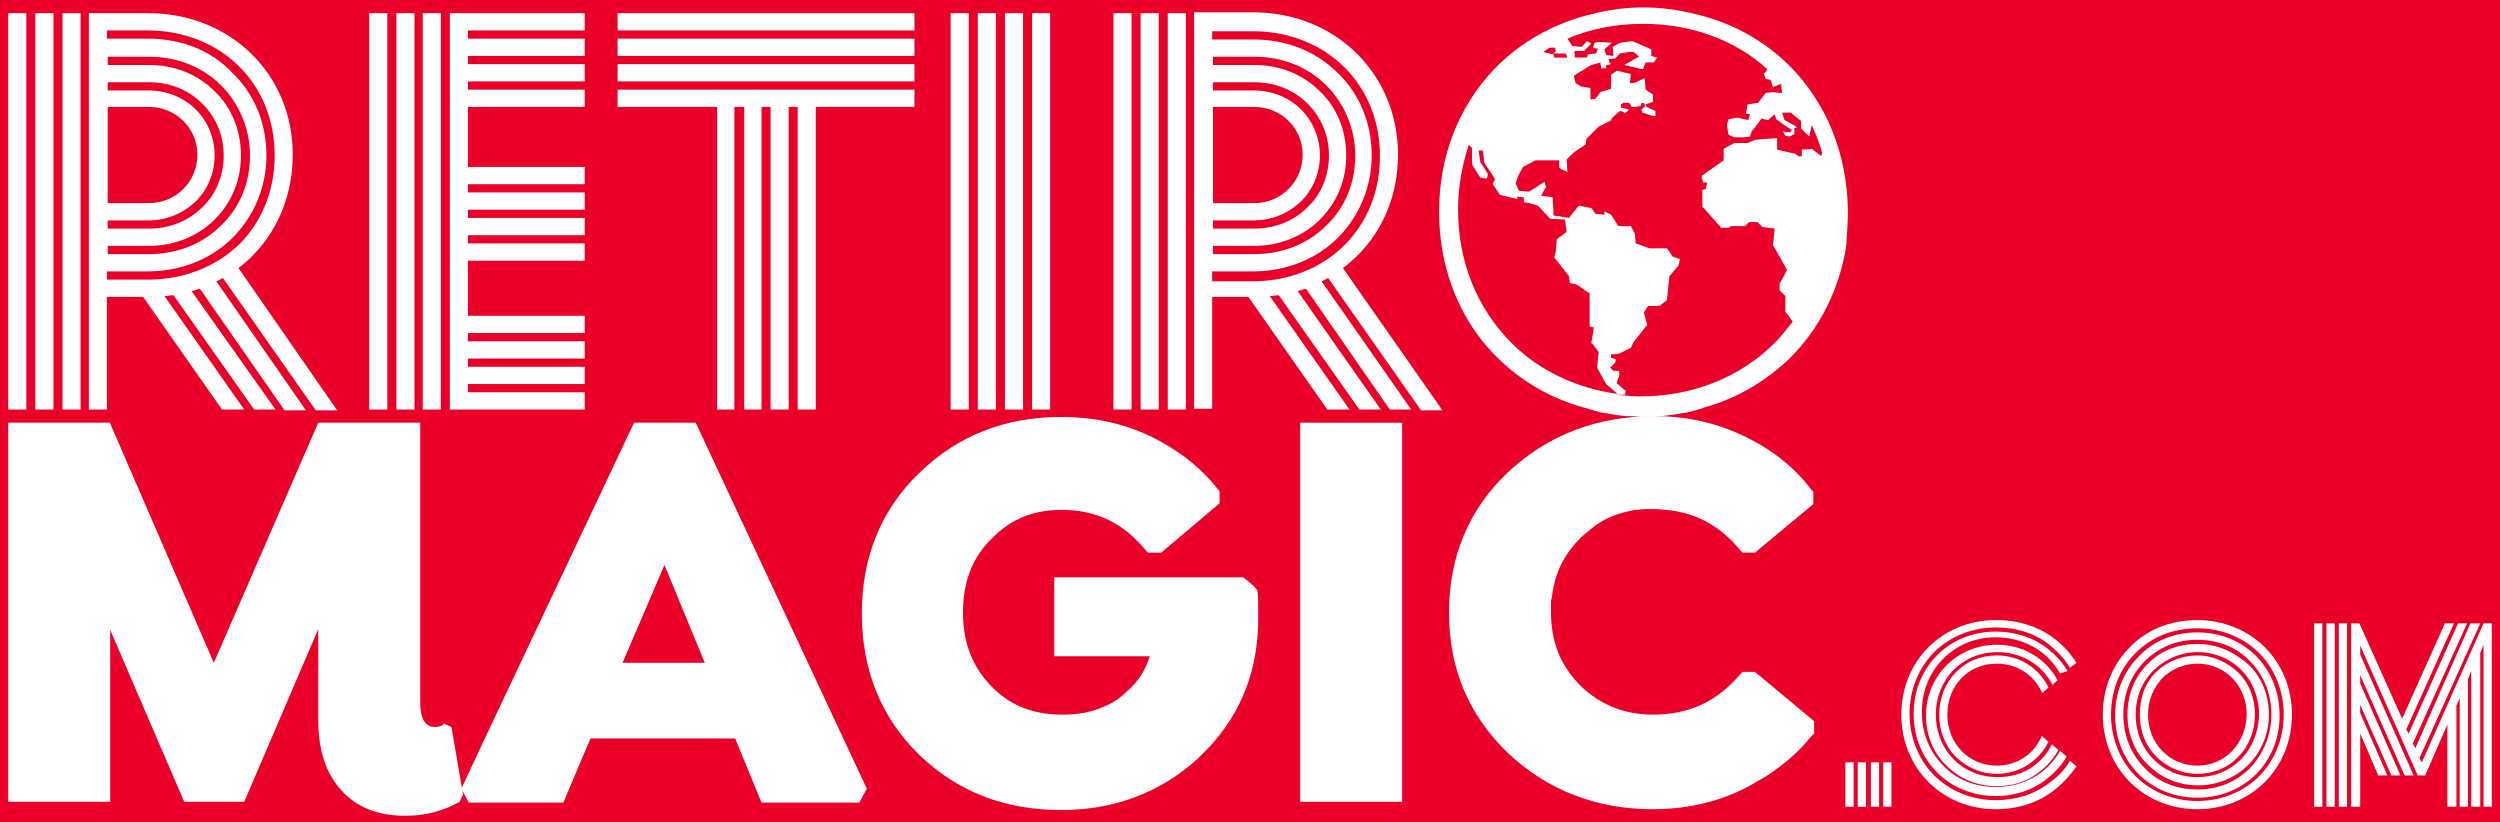
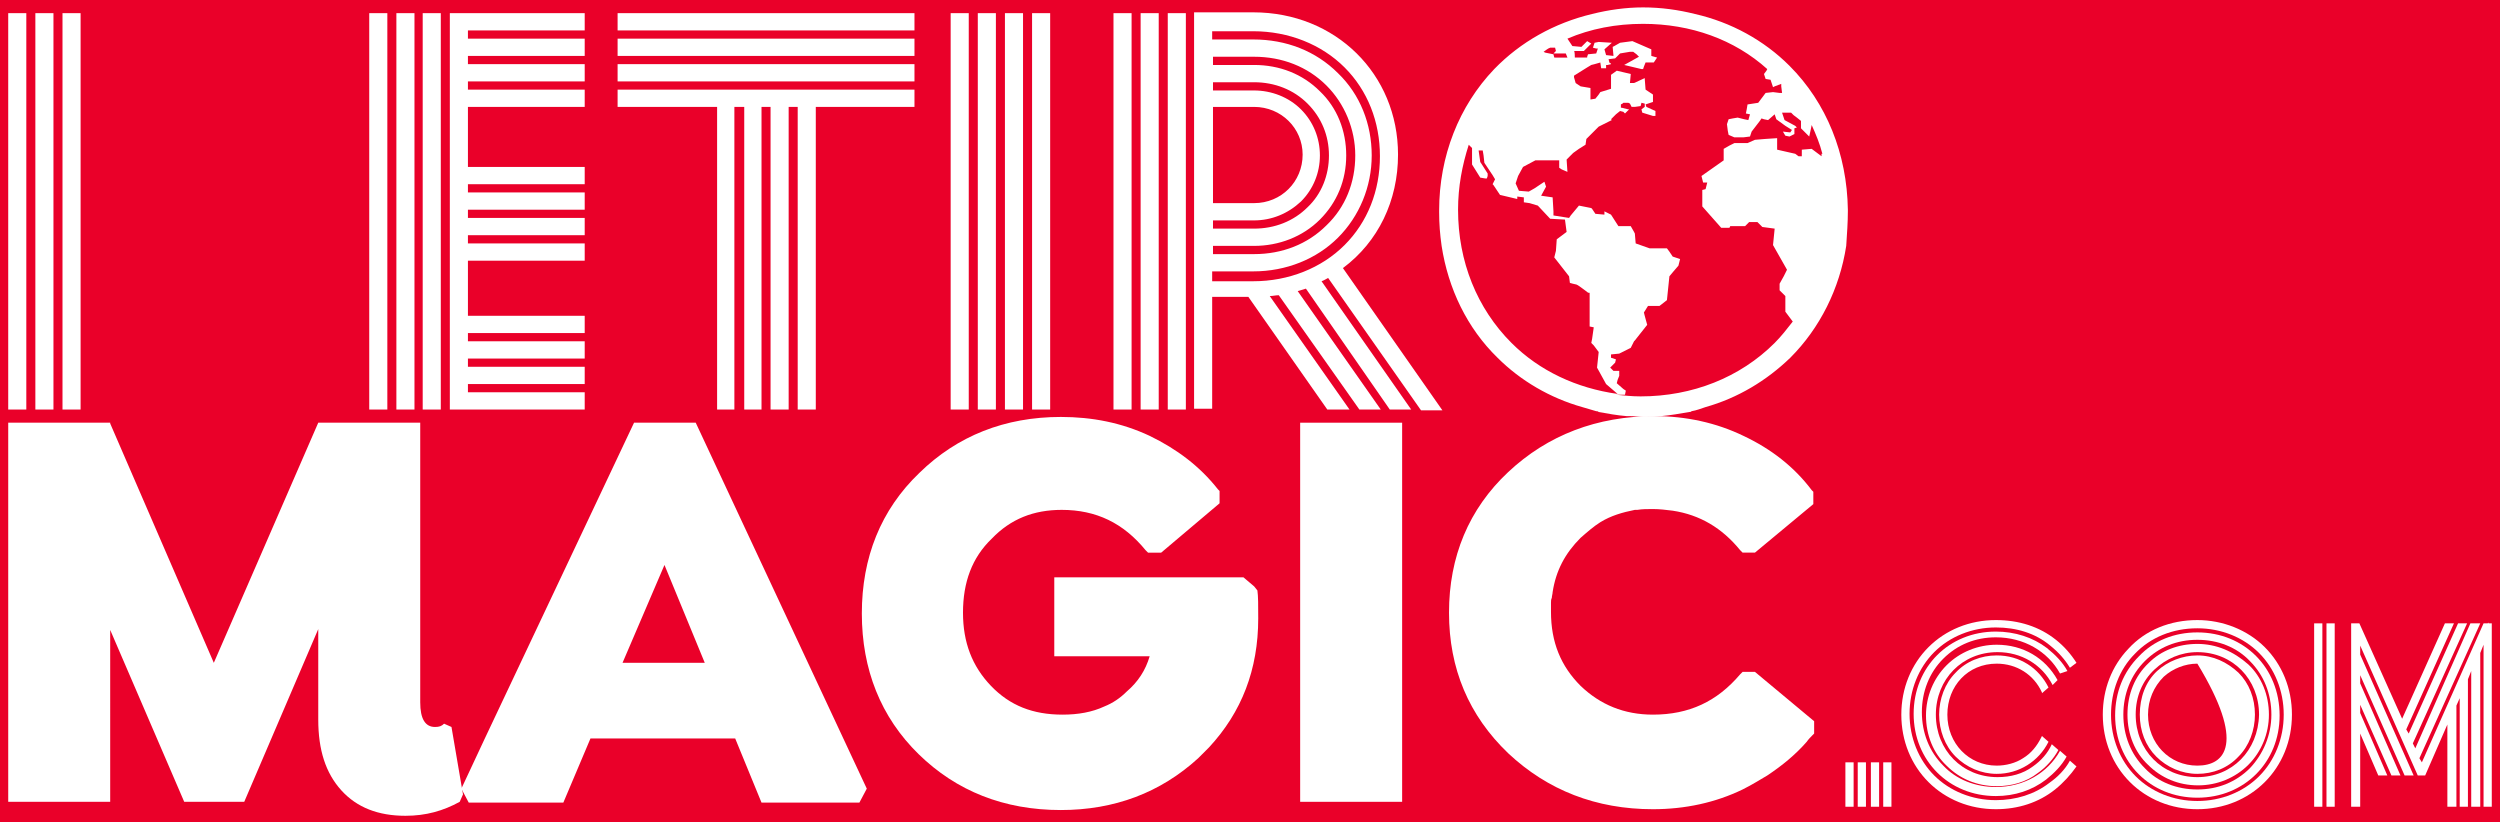
<svg xmlns="http://www.w3.org/2000/svg" version="1.1" id="Layer_1" x="0px" y="0px" viewBox="0 0 304 100" style="enable-background:new 0 0 304 100;" xml:space="preserve">
  <style type="text/css">
	.st0{fill:#EA0029;}
	.st1{fill:#FFFFFF;}
</style>
  <rect class="st0" width="304" height="100" />
  <g>
    <rect x="1" y="1.6" class="st1" width="2.2" height="48.2" />
-     <path class="st1" d="M35.6,18.8C35.6,9,28,1.6,18,1.6h-7.2v48.2H13V36.1h4.4L27,49.8h2.7L20,36c0.4,0,0.7-0.1,1.1-0.1l9.8,13.9h2.6   L23.3,35.4c0.3-0.1,0.7-0.2,1-0.3l10.3,14.8h2.6L26.3,34.2c0.3-0.1,0.6-0.3,0.8-0.4l11.3,16.1h2.6L29,32.6   C33.2,29.4,35.6,24.4,35.6,18.8z M24,18.8c0,3.3-2.6,5.9-5.9,5.9h-5V13h5C21.4,13,24,15.6,24,18.8z M23.8,24.5   c1.5-1.5,2.3-3.5,2.3-5.6s-0.8-4.1-2.3-5.6c-1.5-1.5-3.6-2.3-5.7-2.3h-5v-1h5c2.5,0,4.8,0.9,6.5,2.6c1.7,1.7,2.6,3.9,2.6,6.3   c0,2.4-0.9,4.7-2.6,6.3c-1.7,1.7-4,2.6-6.5,2.6h-5v-1h5C20.2,26.8,22.2,26,23.8,24.5z M26.1,26.7c2.1-2.1,3.2-4.8,3.2-7.8   c0-3-1.1-5.8-3.2-7.8c-2.1-2.1-4.9-3.2-8-3.2h-5v-1h5c3.4,0,6.5,1.2,8.8,3.5c2.2,2.2,3.5,5.3,3.5,8.5c0,3.3-1.2,6.3-3.5,8.5   c-2.3,2.3-5.4,3.5-8.8,3.5h-5v-1h5C21.1,29.9,24,28.8,26.1,26.7z M13,33h5c4,0,7.7-1.5,10.3-4.1c2.6-2.6,4.1-6.2,4.1-10   s-1.4-7.4-4.1-10C25.7,6.1,22,4.7,18,4.7h-5v-1h5c4.3,0,8.3,1.6,11.1,4.4c2.8,2.8,4.3,6.6,4.3,10.8s-1.5,8-4.3,10.8   C26.3,32.4,22.4,34,18,34h-5V33z" />
    <rect x="7.6" y="1.6" class="st1" width="2.2" height="48.2" />
    <rect x="4.3" y="1.6" class="st1" width="2.2" height="48.2" />
    <rect x="51.4" y="1.6" class="st1" width="2.2" height="48.2" />
    <rect x="48.2" y="1.6" class="st1" width="2.2" height="48.2" />
    <rect x="44.9" y="1.6" class="st1" width="2.2" height="48.2" />
    <polygon class="st1" points="54.7,49.8 71.1,49.8 71.1,47.7 56.9,47.7 56.9,46.7 71.1,46.7 71.1,44.6 56.9,44.6 56.9,43.6    71.1,43.6 71.1,41.5 56.9,41.5 56.9,40.5 71.1,40.5 71.1,38.4 56.9,38.4 56.9,31.7 71.1,31.7 71.1,29.6 56.9,29.6 56.9,28.6    71.1,28.6 71.1,26.5 56.9,26.5 56.9,25.5 71.1,25.5 71.1,23.4 56.9,23.4 56.9,22.4 71.1,22.4 71.1,20.3 56.9,20.3 56.9,13 71.1,13    71.1,10.9 56.9,10.9 56.9,9.9 71.1,9.9 71.1,7.8 56.9,7.8 56.9,6.8 71.1,6.8 71.1,4.7 56.9,4.7 56.9,3.7 71.1,3.7 71.1,1.6    54.7,1.6  " />
    <rect x="75.1" y="7.8" class="st1" width="36.1" height="2.1" />
    <polygon class="st1" points="75.1,13 87.2,13 87.2,49.8 89.3,49.8 89.3,13 90.5,13 90.5,49.8 92.6,49.8 92.6,13 93.7,13 93.7,49.8    95.9,49.8 95.9,13 97,13 97,49.8 99.2,49.8 99.2,13 111.2,13 111.2,10.9 75.1,10.9  " />
    <rect x="75.1" y="4.7" class="st1" width="36.1" height="2.1" />
    <rect x="75.1" y="1.6" class="st1" width="36.1" height="2.1" />
    <rect x="122.2" y="1.6" class="st1" width="2.2" height="48.2" />
    <rect x="125.5" y="1.6" class="st1" width="2.2" height="48.2" />
    <rect x="118.9" y="1.6" class="st1" width="2.2" height="48.2" />
    <rect x="115.6" y="1.6" class="st1" width="2.2" height="48.2" />
    <path class="st1" d="M170,18.8c0-9.8-7.6-17.3-17.6-17.3h-7.2v48.2h2.2V36.1h4.4l9.6,13.7h2.7L154.4,36c0.4,0,0.7-0.1,1.1-0.1   l9.8,13.9h2.6l-10.1-14.4c0.3-0.1,0.7-0.2,1-0.3L169,49.8h2.6l-10.9-15.6c0.3-0.1,0.6-0.3,0.8-0.4l11.3,16.1h2.6l-12.1-17.3   C167.6,29.4,170,24.4,170,18.8z M158.4,18.8c0,3.3-2.6,5.9-5.9,5.9h-5V13h5C155.8,13,158.4,15.6,158.4,18.8z M158.2,24.5   c1.5-1.5,2.3-3.5,2.3-5.6s-0.8-4.1-2.3-5.6c-1.5-1.5-3.6-2.3-5.7-2.3h-5v-1h5c2.5,0,4.8,0.9,6.5,2.6c1.7,1.7,2.6,3.9,2.6,6.3   c0,2.4-0.9,4.7-2.6,6.3c-1.7,1.7-4,2.6-6.5,2.6h-5v-1h5C154.6,26.8,156.6,26,158.2,24.5z M160.5,26.7c2.1-2.1,3.2-4.8,3.2-7.8   c0-3-1.1-5.8-3.2-7.8c-2.1-2.1-4.9-3.2-8-3.2h-5v-1h5c3.4,0,6.5,1.2,8.8,3.5c2.2,2.2,3.5,5.3,3.5,8.5c0,3.3-1.2,6.3-3.5,8.5   c-2.3,2.3-5.4,3.5-8.8,3.5h-5v-1h5C155.5,29.9,158.4,28.8,160.5,26.7z M147.4,33h5c4,0,7.7-1.5,10.3-4.1c2.6-2.6,4.1-6.2,4.1-10   s-1.4-7.4-4.1-10c-2.7-2.7-6.3-4.1-10.3-4.1h-5v-1h5c4.3,0,8.3,1.6,11.1,4.4c2.8,2.8,4.3,6.6,4.3,10.8s-1.5,8-4.3,10.8   c-2.8,2.8-6.8,4.4-11.1,4.4h-5V33z" />
    <rect x="142" y="1.6" class="st1" width="2.2" height="48.2" />
    <rect x="138.7" y="1.6" class="st1" width="2.2" height="48.2" />
    <rect x="135.4" y="1.6" class="st1" width="2.2" height="48.2" />
    <path class="st1" d="M77.1,51.4L59,89.7l0,0l-2.9,6.2l0.9,1.7h3h8.5l3.3-7.8h17.6l3.2,7.8h11.9l0.9-1.7L84.6,51.4H77.1z M75.7,80.6   l5.1-11.9l4.9,11.9H75.7z" />
    <path class="st1" d="M152.5,71.3l-1.3-1.1h0h-23h0v9.6h11.6c-0.5,1.7-1.4,3.1-2.8,4.3c-0.8,0.8-1.7,1.4-2.7,1.8   c-1.5,0.7-3.2,1-5.1,1c-3.6,0-6.4-1.1-8.7-3.5c-2.3-2.4-3.4-5.3-3.4-8.9c0-3.7,1.1-6.7,3.5-9c2.3-2.4,5.1-3.5,8.5-3.5   c4.2,0,7.5,1.6,10.2,4.9l0.3,0.3h0h1.6h0l7.1-6v-1.5l-0.2-0.2c-2.2-2.8-5-4.9-8.3-6.5c-3.4-1.6-7-2.3-10.8-2.3c0,0,0,0,0,0   c0,0,0,0,0,0c-6.8,0-12.6,2.3-17.2,6.8c-4.7,4.5-7,10.3-7,17.1c0,6.8,2.3,12.6,6.9,17.1c4.6,4.5,10.4,6.8,17.3,6.8c0,0,0,0,0,0   c0,0,0,0,0,0c6.5,0,12.1-2.1,16.7-6.3c0,0,0,0,0.1-0.1c0,0,0.1-0.1,0.1-0.1c0.1-0.1,0.2-0.2,0.3-0.3c0.1-0.1,0.3-0.3,0.4-0.4   c0.1-0.1,0.2-0.2,0.3-0.3c0,0,0.1-0.1,0.1-0.1c4-4.3,6-9.5,6-15.7c0-1.6,0-2.7-0.1-3.4L152.5,71.3z" />
    <path class="st1" d="M212,53c-3.3-1.6-7-2.4-10.8-2.4c0,0,0,0,0,0h0c-7,0-13,2.3-17.8,6.8c-4.8,4.5-7.2,10.3-7.2,17.1   c0,6.8,2.4,12.5,7.2,17.1c4.8,4.5,10.7,6.8,17.6,6.8h0c0,0,0,0,0,0c3.9,0,7.6-0.8,10.9-2.4c1-0.5,2-1.1,3-1.7   c1.8-1.2,3.4-2.5,4.8-4.1c0.2-0.3,0.5-0.6,0.7-0.8l0.2-0.2v-1.5l-3.6-3l-3.6-3h0h-1.5h0l-0.3,0.3c-2.8,3.3-6.2,4.9-10.6,4.9   c-3.5,0-6.4-1.2-8.8-3.5c-2.4-2.4-3.6-5.3-3.6-9c0-0.3,0-0.6,0-0.9c0-0.1,0-0.1,0-0.2c0-0.2,0-0.4,0.1-0.6c0,0,0,0,0,0   c0-0.2,0.1-0.5,0.1-0.7c0.4-2.6,1.5-4.7,3.4-6.6c0.8-0.7,1.6-1.4,2.4-1.9c1.3-0.8,2.7-1.2,4.2-1.5c0.1,0,0.2,0,0.3,0   c0.6-0.1,1.2-0.1,1.9-0.1c0.8,0,1.6,0.1,2.4,0.2c3.3,0.5,6,2.1,8.2,4.8l0.3,0.3h1.5h0l7.1-5.9v0l0,0v-1.5l-0.2-0.2   C218.2,56.8,215.4,54.6,212,53z" />
    <polygon class="st1" points="170.5,51.4 158.1,51.4 158.1,97.5 158.1,97.5 170.5,97.5 170.5,97.5 170.5,51.4 170.5,51.4  " />
    <path class="st1" d="M54,88c-0.3,0.3-0.6,0.4-1.1,0.4c-1.2,0-1.8-1-1.8-3v-6.8V58v-6.6h-1.5H38.7h0L26,80.6L13.4,51.5l0-0.1H4.2H1   v25.3v20.8h0h9.5h2.9h0V76.6l9,20.9h7.3l9-21V78v0.6v8.9c0,3.7,0.9,6.5,2.8,8.6c1.9,2.1,4.5,3.1,7.8,3.1c2.5,0,4.6-0.6,6.6-1.7   l0.4-0.9l-1.4-8.2L54,88z" />
    <g>
      <rect x="229" y="92.7" class="st1" width="1" height="5.4" />
      <rect x="225.9" y="92.7" class="st1" width="1" height="5.4" />
      <rect x="227.5" y="92.7" class="st1" width="1" height="5.4" />
      <rect x="224.4" y="92.7" class="st1" width="1" height="5.4" />
      <path class="st1" d="M267.2,75.4c-3.3,0-6.3,1.2-8.4,3.5c-2,2.1-3.1,4.9-3.1,8c0,3.2,1.2,6.1,3.3,8.2c2.1,2.1,5,3.3,8.2,3.3    c3.2,0,6.1-1.2,8.2-3.3c2.1-2.1,3.3-5,3.3-8.2c0-3.2-1.2-6.1-3.3-8.2C273.3,76.6,270.3,75.4,267.2,75.4z M274.7,94.4    c-1.9,1.9-4.6,3-7.5,3c-2.9,0-5.6-1.1-7.5-3c-1.9-1.9-3-4.6-3-7.5c0-2.8,1-5.5,2.9-7.4c1.9-2,4.6-3.1,7.6-3.1c2.9,0,5.6,1.1,7.5,3    c1.9,1.9,3,4.6,3,7.5C277.7,89.8,276.6,92.5,274.7,94.4z" />
      <path class="st1" d="M267.2,76.9c-2.8,0-5.3,1-7.1,2.9c-1.9,1.9-2.9,4.4-2.9,7.2c0,5.7,4.3,10,10,10c5.7,0,10-4.3,10-10    C277.2,81.2,272.9,76.9,267.2,76.9z M273.6,93.4c-1.7,1.7-3.9,2.6-6.4,2.6c-2.5,0-4.8-0.9-6.4-2.6c-1.7-1.7-2.6-4-2.6-6.5    c0-2.5,0.9-4.8,2.6-6.5c1.7-1.7,3.9-2.6,6.4-2.6c2.5,0,4.8,0.9,6.4,2.6c1.7,1.7,2.6,4,2.6,6.5C276.2,89.4,275.2,91.7,273.6,93.4z" />
      <path class="st1" d="M267.2,78.3c-2.3,0-4.4,0.8-5.9,2.3c-1.7,1.6-2.6,3.8-2.6,6.3c0,2.4,0.9,4.6,2.5,6.1c1.6,1.6,3.7,2.5,6.1,2.5    c2.3,0,4.5-0.9,6.1-2.5c1.6-1.6,2.5-3.8,2.5-6.1c0-2.4-0.9-4.6-2.5-6.1C271.6,79.2,269.5,78.3,267.2,78.3z M267.2,94.5    c-4.3,0-7.5-3.3-7.5-7.6c0-2.2,0.8-4.1,2.3-5.5c1.4-1.3,3.2-2.1,5.2-2.1c4.3,0,7.5,3.3,7.5,7.6C274.6,91.3,271.4,94.5,267.2,94.5z    " />
-       <path class="st1" d="M267.2,79.7c-1.8,0-3.6,0.7-4.9,1.9c-1.4,1.3-2.1,3.2-2.1,5.3c0,2,0.7,3.8,2,5.1c1.3,1.3,3.1,2.1,5,2.1    c1.9,0,3.7-0.7,5-2.1c1.3-1.3,2-3.2,2-5.1c0-2-0.7-3.8-2-5.1C270.8,80.5,269.1,79.7,267.2,79.7z M267.2,93.1c-3.4,0-6-2.7-6-6.2    c0-1.8,0.7-3.4,1.9-4.6c1.1-1,2.6-1.6,4.1-1.6c3.4,0,6,2.7,6,6.2C273.1,90.4,270.6,93.1,267.2,93.1z" />
+       <path class="st1" d="M267.2,79.7c-1.8,0-3.6,0.7-4.9,1.9c-1.4,1.3-2.1,3.2-2.1,5.3c0,2,0.7,3.8,2,5.1c1.3,1.3,3.1,2.1,5,2.1    c1.9,0,3.7-0.7,5-2.1c1.3-1.3,2-3.2,2-5.1c0-2-0.7-3.8-2-5.1C270.8,80.5,269.1,79.7,267.2,79.7z M267.2,93.1c-3.4,0-6-2.7-6-6.2    c0-1.8,0.7-3.4,1.9-4.6c1.1-1,2.6-1.6,4.1-1.6C273.1,90.4,270.6,93.1,267.2,93.1z" />
      <rect x="281.4" y="75.8" class="st1" width="1" height="22.3" />
      <rect x="282.9" y="75.8" class="st1" width="1" height="22.3" />
      <polygon class="st1" points="302.6,75.8 302.6,75.7 302.5,75.8 302,75.8 294.5,92.7 294.2,92.2 301.6,75.8 300.4,75.8 293.7,91     293.4,90.4 300,75.8 298.9,75.8 292.9,89.2 292.6,88.7 298.4,75.8 297.3,75.8 292.1,87.4 286.9,75.8 286.4,75.8 286.4,75.8     286.4,75.8 285.9,75.8 285.9,98.1 287,98.1 287,89.2 289.2,94.3 290.3,94.3 287,86.7 287,85.7 290.8,94.3 291.9,94.3 287,83.1     287,82.1 292.4,94.3 293.5,94.3 287,79.6 287,78.5 294,94.3 294.9,94.3 297.6,88.1 297.6,98.1 298.7,98.1 298.7,85.8 299.1,84.9     299.1,98.1 300.1,98.1 300.1,82.6 300.5,81.6 300.5,98.1 301.6,98.1 301.6,79.4 302,78.4 302,98.1 303,98.1 303,75.8   " />
-       <rect x="284.4" y="75.8" class="st1" width="1" height="22.3" />
      <path class="st1" d="M242.8,80.7c2.4,0,4.5,1.3,5.5,3.5l0,0.1l0.8-0.7c-1.2-2.4-3.5-3.9-6.3-3.9c-1.9,0-3.7,0.7-5,2.1    c-1.3,1.3-2,3.2-2,5.1s0.7,3.8,2,5.1c1.3,1.3,3.1,2.1,5,2.1c2.7,0,5.1-1.5,6.3-3.9l-0.8-0.7l-0.1,0.2c-0.5,1-1.2,1.9-2.2,2.5    c-0.9,0.6-2.1,0.9-3.2,0.9c-3.4,0-6-2.7-6-6.2C236.8,83.4,239.3,80.7,242.8,80.7z" />
      <path class="st1" d="M250.2,82.7c-1.5-2.7-4.2-4.3-7.4-4.3c-2.3,0-4.5,0.9-6.1,2.5c-1.6,1.6-2.5,3.8-2.5,6.1    c0,2.4,0.9,4.6,2.5,6.1c1.6,1.6,3.7,2.5,6.1,2.5c1.8,0,3.6-0.5,5-1.6c1-0.7,1.9-1.7,2.5-2.8l-0.8-0.7c-0.5,1.1-1.3,2-2.3,2.7    c-1.2,0.9-2.7,1.3-4.3,1.3c-4.3,0-7.5-3.3-7.5-7.6c0-4.3,3.2-7.6,7.5-7.6c2.9,0,5.4,1.5,6.7,4L250.2,82.7z" />
      <path class="st1" d="M251.4,81.6c-0.6-1.1-1.5-2-2.5-2.8c-1.7-1.3-3.9-2-6.2-2c-5.7,0-10,4.3-10,10c0,5.7,4.3,10,10,10    c2.3,0,4.4-0.7,6.1-2c1-0.8,1.9-1.7,2.5-2.8l-0.8-0.7c-1.5,2.7-4.4,4.4-7.8,4.4c-2.5,0-4.8-0.9-6.4-2.6c-1.7-1.7-2.6-4-2.6-6.5    c0-2.5,0.9-4.8,2.6-6.5c1.7-1.7,3.9-2.6,6.4-2.6c3.4,0,6.3,1.7,7.8,4.4L251.4,81.6z" />
      <path class="st1" d="M252.5,80.6c-0.7-1.1-1.5-2-2.5-2.8c-2-1.6-4.5-2.4-7.3-2.4c-3.2,0-6.1,1.2-8.2,3.3c-2.1,2.1-3.3,5-3.3,8.2    c0,3.2,1.2,6.1,3.3,8.2c2.1,2.1,5,3.3,8.2,3.3c2.7,0,5.2-0.8,7.2-2.4c1-0.8,1.9-1.8,2.6-2.8l-0.8-0.7c-0.6,1.1-1.5,2-2.5,2.7    c-1.8,1.4-4.1,2.1-6.5,2.1c-2.9,0-5.6-1.1-7.5-3c-1.9-1.9-3-4.6-3-7.5c0-2.9,1.1-5.6,3-7.5c1.9-1.9,4.6-3,7.5-3    c2.5,0,4.8,0.7,6.6,2.2c1,0.8,1.8,1.7,2.4,2.7L252.5,80.6z" />
    </g>
    <path class="st1" d="M224.7,25.7L224.7,25.7L224.7,25.7c0-0.1,0-0.2,0-0.2c-0.1-6.8-2.6-13-7.1-17.5c-3.1-3.1-7.1-5.3-11.5-6.3   c-2-0.5-4.1-0.8-6.3-0.8c-2.1,0-4.2,0.3-6.2,0.8c-4.6,1.1-8.7,3.4-11.9,6.7c-4.3,4.5-6.7,10.6-6.7,17.2c0,0.1,0,0.1,0,0.2v0l0,0   c0,0,0,0,0,0c0,1.4,0.1,2.7,0.3,4.1c0.8,5.2,3.1,10,6.8,13.6c2.8,2.8,6.4,4.9,10.3,6c0.6,0.2,1.1,0.3,1.7,0.5c0.1,0,0.2,0,0.3,0.1   c1.1,0.2,2.2,0.4,3.4,0.5c0.1,0,0.3,0,0.4,0c0.6,0,1.1,0.1,1.7,0.1c0.6,0,1.2,0,1.7-0.1c0.1,0,0.3,0,0.4,0c1.1-0.1,2.3-0.3,3.4-0.5   c0.1,0,0.2,0,0.3-0.1c0.6-0.1,1.1-0.3,1.7-0.5c3.9-1.1,7.4-3.2,10.3-6c3.6-3.6,6-8.4,6.8-13.6C224.6,28.4,224.7,27,224.7,25.7   C224.7,25.7,224.7,25.7,224.7,25.7z M221.5,19l-1.2-0.9l-1.2,0.1v0h0V19h-0.4l-0.4-0.3l-2.2-0.5v-1.4l0,0v0l-1.5,0.1l-1.2,0.1   l-0.9,0.4h-1.1l-0.5,0l-0.6,0.3l-0.7,0.4v1.4l-2.7,1.9l0.2,0.8l0,0h0.5l-0.1,0.4l-0.1,0.4l-0.4,0.1l0,2l0,0v0l2.3,2.6h1v0l0,0   l0.1-0.2h1.8l0,0l0,0l0.5-0.5h1l0.6,0.6l0,0h0l1.5,0.2l-0.2,2l0,0v0l1.7,3l-0.4,0.8l-0.5,0.9l0,0.3l0,0.5l0.7,0.7v1.9l0.9,1.2   c-0.7,0.9-1.4,1.8-2.2,2.6c-4.2,4.2-10,6.5-16.3,6.5c-1,0-2-0.1-3-0.2l1.1,0l0,0l0,0l0.1-0.5l0,0l0,0l-0.3-0.2l-0.8-0.7l0.1-0.4   l0.2-0.5l0-0.1l0,0v0l0-0.5l-0.7,0l-0.4-0.4l0.6-0.6l0.1-0.4l-0.3-0.1l-0.3-0.1l0-0.1l0-0.3l1-0.1l1.4-0.7l0.4-0.8l0.1-0.1l0,0   l1.5-1.9l-0.3-1.1l-0.1-0.4l0.5-0.8l1,0l0.4,0l0.9-0.7l0.3-2.9l0.5-0.6l0.6-0.7l0.2-0.8l0,0v0l-0.9-0.3l-0.4-0.6l-0.3-0.4h0v0   l-2.1,0l-1.7-0.6l-0.1-1.2l-0.1-0.2l-0.4-0.7h0l0,0l-1.5,0l-0.9-1.4l-0.8-0.4l0,0.4L194,26l-0.4-0.6l-0.1-0.1l-1.5-0.3l-1,1.2   l-0.2,0.3l-1.9-0.3l0-0.5l-0.1-1.7l0,0v0l-1.4-0.2l0.6-1.1l-0.2-0.6l0,0v0l-1.2,0.8l-0.7,0.4l-1.2-0.1l-0.4-0.9l0.3-0.9l0,0   l0.6-1.1l1.5-0.8h2.9v0.9l0.3,0.2l0.7,0.3v0l0,0l-0.1-1.5l0.8-0.8l0.7-0.5l0.8-0.5l0.1-0.7l0.3-0.3l1.2-1.2l0.6-0.3l1-0.5l0,0l0,0   l-0.1-0.1l0.6-0.6l0.5-0.4l0.4,0.1l0.2,0.2l0,0l0,0l0.4-0.4l0.1-0.1l0,0l0,0l-0.1,0l-0.4-0.1l-0.4-0.1l-0.1,0v-0.4l0.2-0.1l0.1-0.1   l0.3,0l0.3,0l0.2,0.1l0.2,0.4l0.3,0v0h0v0l0.1,0l0.7-0.1l0,0l0,0l0.1-0.4l0.4,0.1v0.4l-0.4,0.3l0.1,0.4l1.3,0.4c0,0,0,0,0,0l0.3,0   v0h0l0-0.6l-1.1-0.5l-0.1-0.3l0.9-0.3l0-0.9l-0.9-0.6l-0.1-1.3l0-0.1l-1.3,0.6h-0.5l0.1-1.1l-1.7-0.4h0h0l-0.7,0.5v1.7l-1.3,0.4   l-0.2,0.3L194,12l-0.6,0.1v-1.4l-1.2-0.2l-0.6-0.4l-0.2-0.7l0-0.2l1.6-1l0.5-0.3l0.4-0.1l0.7-0.2l0.1,0.7h0l0,0l0.6,0l0-0.4l0.2,0   l0.4-0.1l0-0.1l-0.1,0l-0.1-0.1l-0.1-0.4l0.8-0.1l0,0l0,0l0.5-0.5l0,0h0l0,0l0,0l0.1-0.1l1.2-0.2l0.4,0l0.4,0.3l0.3,0.3l-1.8,1h0   l0,0l2.1,0.5l0.2,0l0.1-0.3l0.2-0.5h1l0,0l0,0l0.4-0.6l0,0l0,0l0,0l-0.7-0.2V6l0,0v0l-2.3-1L197,5.2l-0.7,0.4l-0.2,0.1l0,0v0   l0.1,1.1l-0.9-0.1L195.1,6l0.9-0.8h0l0,0l-1.6-0.1l-0.5,0.1l0,0l0,0l-0.1,0.3l-0.1,0.3h0l0,0l0.4,0.1l0.2,0l-0.1,0.3l-0.1,0.3   l-1,0.1l-0.1,0.3L193,7l-1.5,0c0,0,0-0.8-0.1-0.8c-0.1,0,1.2,0,1.2,0l0.3-0.3l0.6-0.6l0,0h0L193,5l-0.3,0.3l-0.4,0.4l-1.1-0.1   l-0.6-0.9c2.8-1.2,5.9-1.8,9.2-1.8c5.8,0,11.1,1.9,15.1,5.5l0,0l0,0l-0.1,0.2l-0.3,0.4l0.1,0.3l0.1,0.3l0.6,0.1l0.3,0.9h0v0   l0.2-0.1l0.8-0.3l0,0.3l0.1,0.8h-0.3l-0.8-0.1l-0.9,0.1l0,0l0,0l-0.9,1.2l-1.3,0.2l0,0l0,0l-0.1,0.6l-0.1,0.5l0.5,0.1l-0.2,0.7   l-0.5-0.1l-0.8-0.2l-0.6,0.1l-0.5,0.1l-0.1,0.3l-0.1,0.3l0.1,0.8l0.1,0.5l0.7,0.3l0.7,0l0.4,0l0.8-0.1l0.2-0.6l1-1.3l0.2-0.3   l0.3,0.1l0.5,0.1l0.8-0.7l0.1,0.3l0.1,0.3l1.1,0.8l0.8,0.5l-0.2,0.3l-0.9-0.1l0,0h0l0.3,0.5l0.5,0.1l0.4-0.2l0.2-0.1v0h0l0-0.7l0,0   l0.3-0.1l-0.2-0.2l0,0l0,0l-1.3-0.7l-0.3-0.9h1.1l0.3,0.3l0.4,0.3l0.5,0.4l0,0.4l0,0.5l0.8,0.8l0.2,0.2l0.2-0.9l0.1-0.5l0,0l0,0   c0.5,1.1,1,2.3,1.3,3.5H221.5z M180.4,18.9l0.1,0.9l1,1.5l0.3,0.5l-0.3,0.6l0,0l0,0l0.1,0.1l0.8,1.2l2.1,0.5v0v0v-0.3l0.8,0.1   l0,0.3l0,0.3h0l0,0l0.7,0.1l1,0.3l1.5,1.6l0,0h0l1.8,0.1l0.2,1.5l-0.8,0.6l-0.4,0.3l-0.1,1.4l-0.2,0.8l1.8,2.3l0.1,0.8   c0,0,0.7,0.2,0.8,0.2c0.1,0,0.9,0.6,1.3,0.9c0.1,0.1,0.1,0.1,0.2,0.1c0,0,0.1,0,0.1,0v4.1v0l0.5,0.1l-0.2,1.4l-0.1,0.5h0l0,0   l0.3,0.3l0.6,0.8l-0.2,1.9l1.1,2l0,0l0,0l0,0l1.4,1.2c-5-0.7-9.5-2.8-12.9-6.2c-4.2-4.2-6.5-9.9-6.5-16.2c0-2.8,0.5-5.4,1.3-7.9   L179,18V20l1,1.6l0.6,0.1l0.2,0l0,0h0l0.1-0.3l0-0.3l-0.7-1.1l-0.2-0.3l-0.2-1.4h0.5L180.4,18.9z M188.5,5.8h0.6l0.1,0.4l-0.3,0.3   l0.5,0l1,0l0.2,0.5L189,7l-0.1-0.4h0l0,0l-1-0.2l-0.2-0.1C188,6.1,188.2,5.9,188.5,5.8z" />
  </g>
</svg>